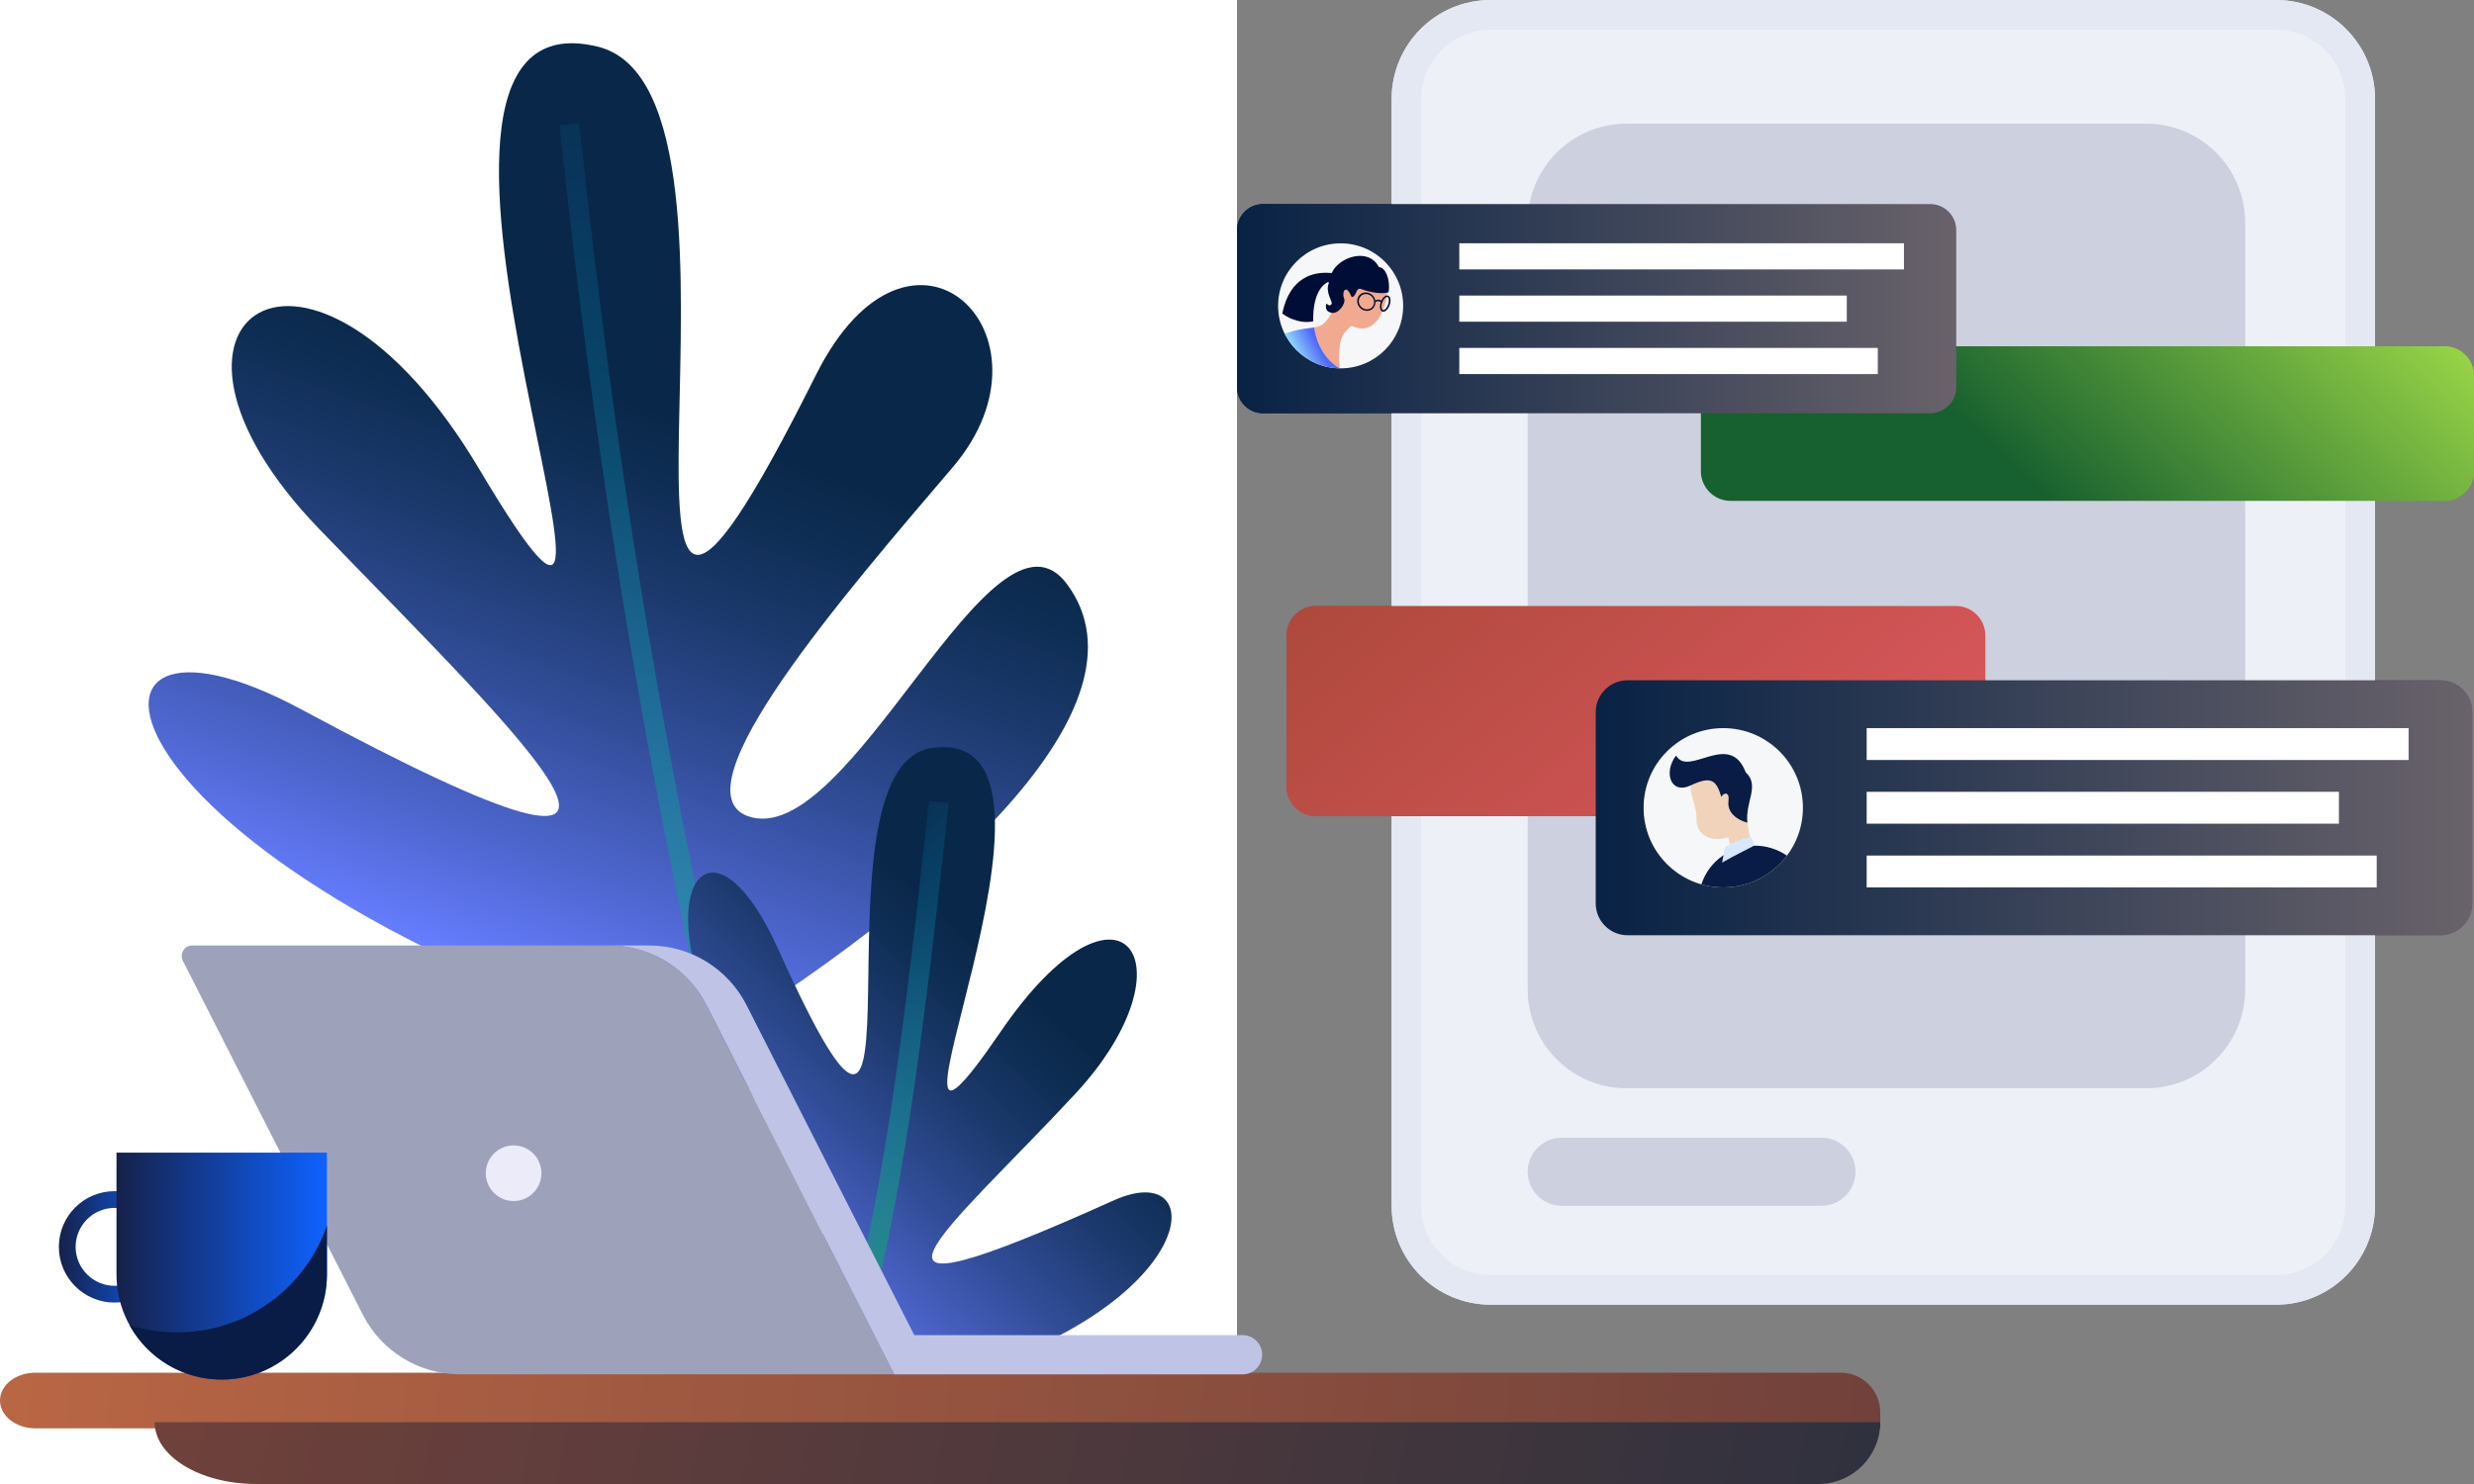
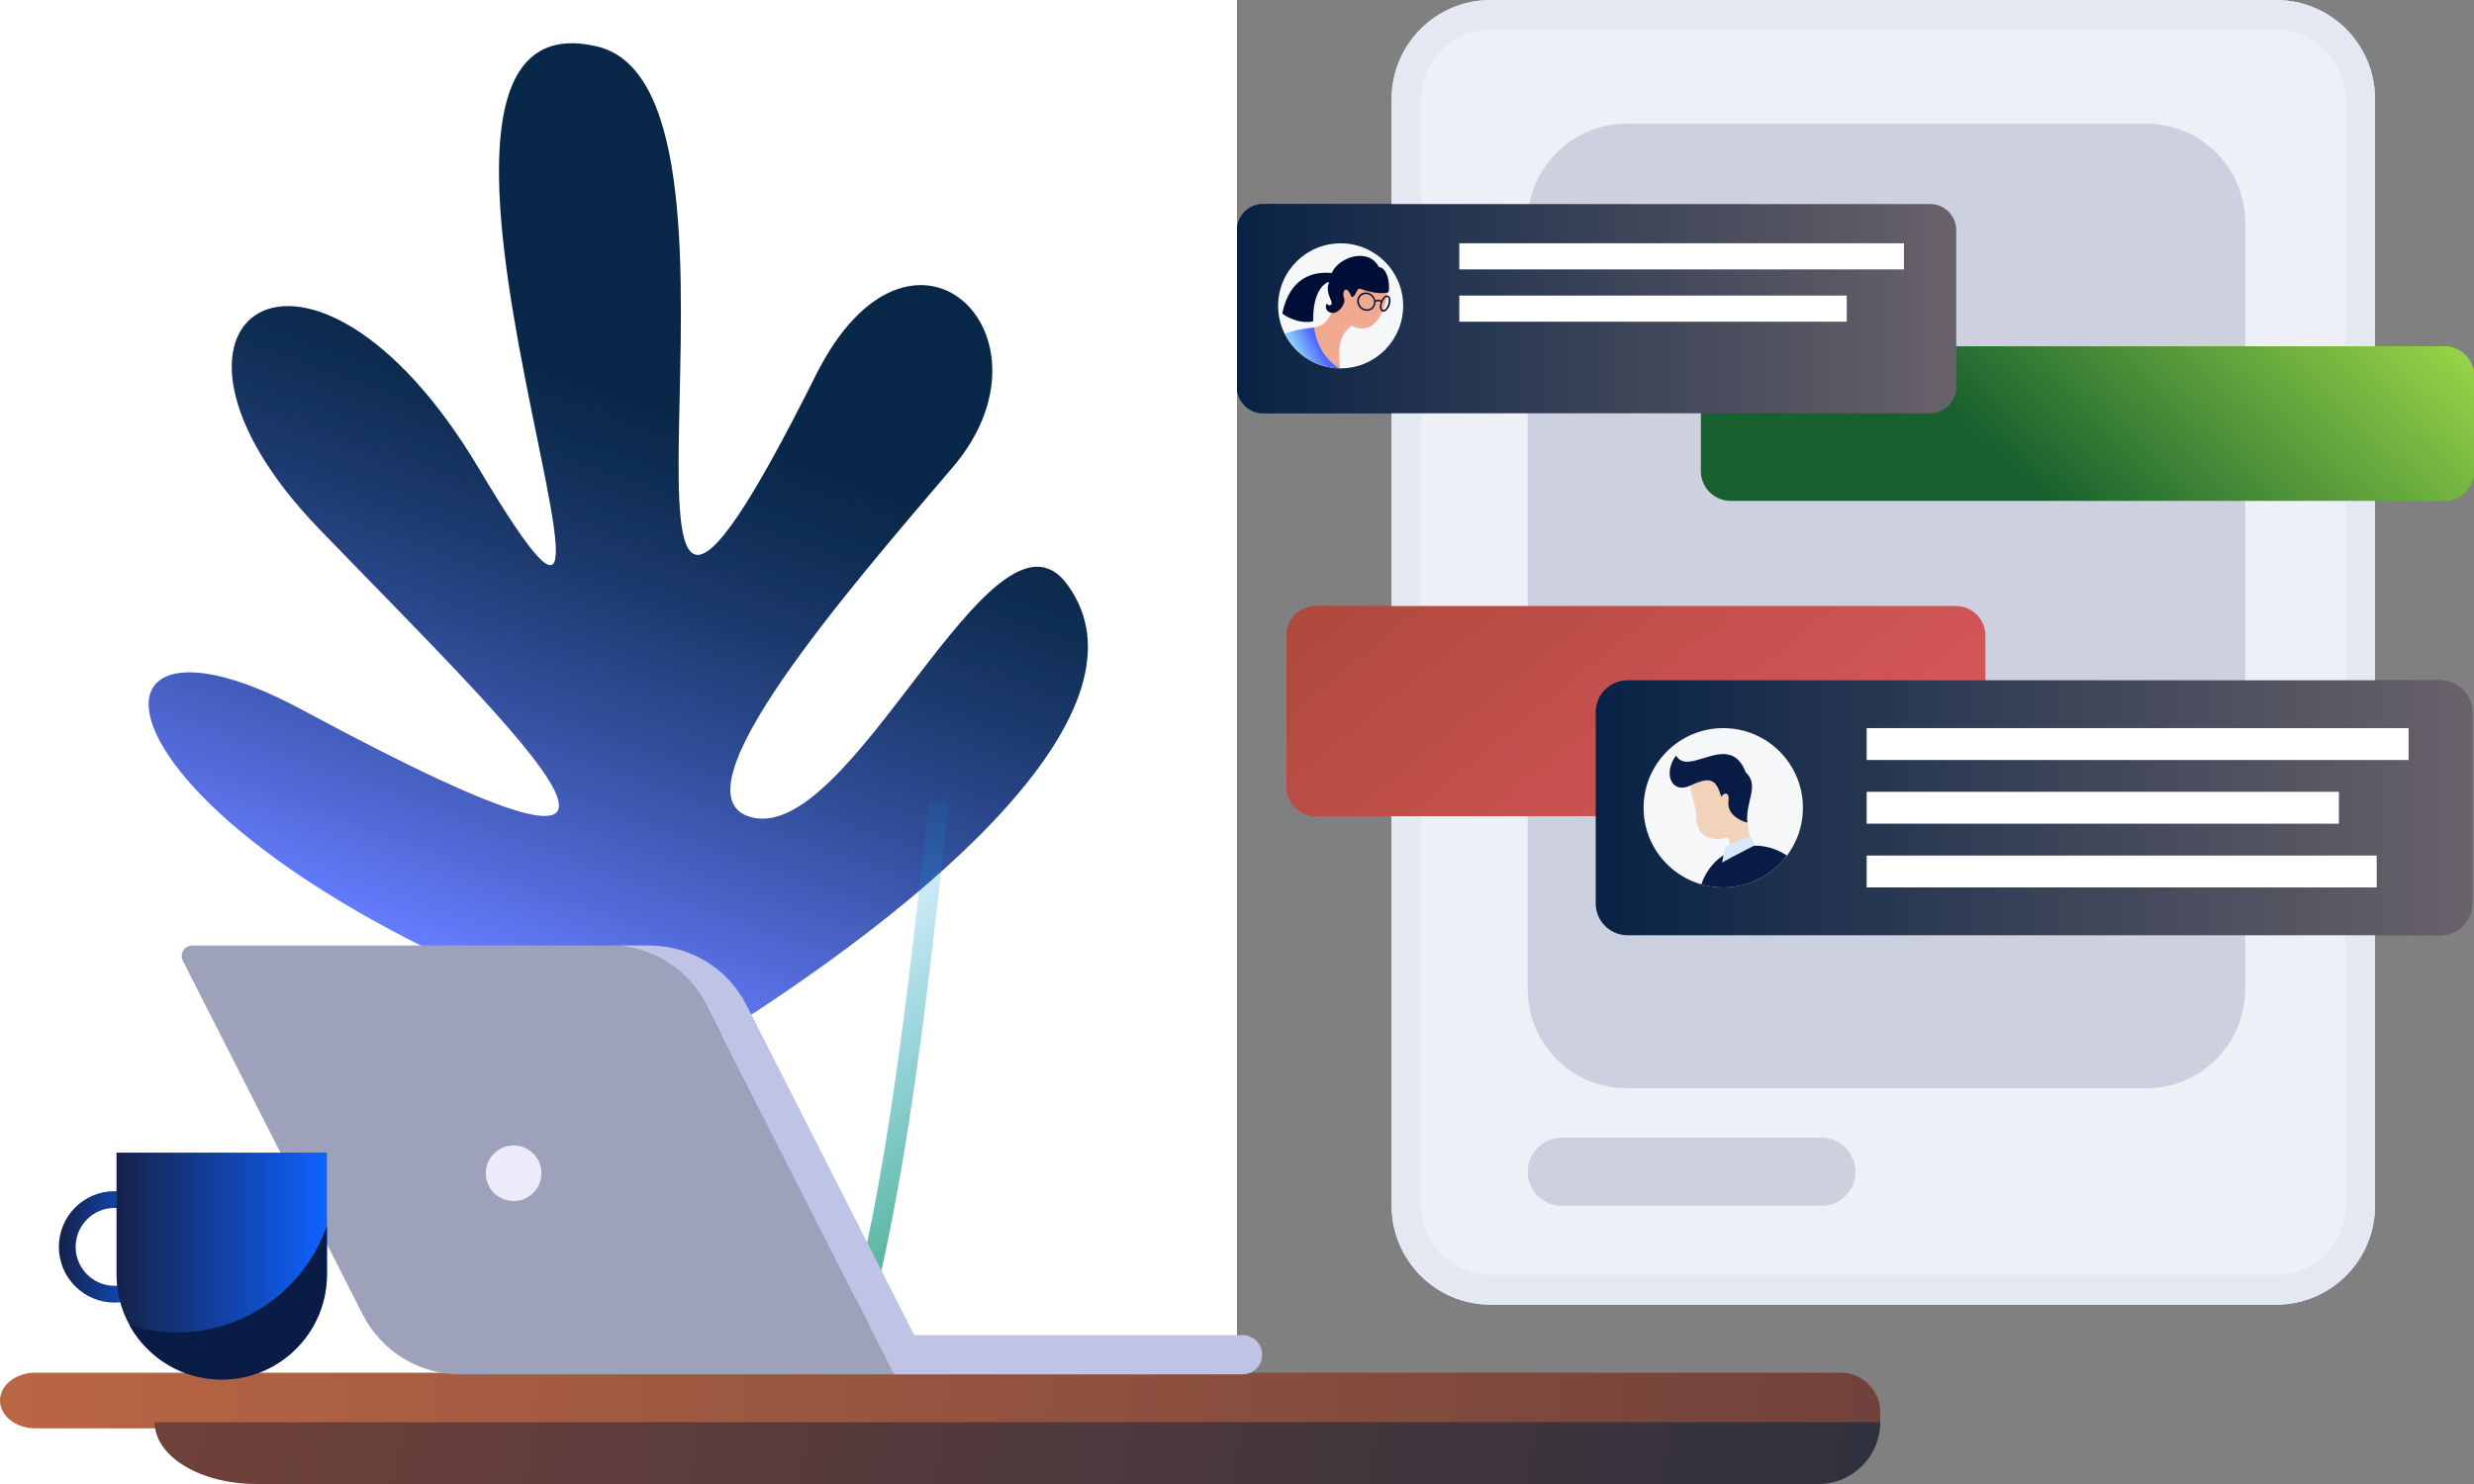
<svg xmlns="http://www.w3.org/2000/svg" width="250" height="150" viewBox="0 0 250 150" fill="none">
  <rect x="0" y="0" width="250" height="150" fill="#808080" stroke="none" />
  <g clip-path="url(#clip0)">
    <path d="M125 0H0V150H125V0Z" fill="white" />
    <path d="M69.857 106.405C8.361 87.225 3.87 57.426 30.443 71.7C75.273 95.837 52.922 74.859 32.277 53.491C11.633 32.123 31.285 18.592 48.411 47.391C71.18 85.667 33.922 -1.71 60.388 4.71C79.791 9.424 55.572 91.686 82.44 37.923C92.036 18.698 107.686 33.861 96.271 47.232C85.362 60.019 68.284 79.804 75.546 82.487C85.87 86.224 100.348 48.674 107.885 59.127C116.775 71.356 95.394 90.775 69.857 106.405Z" fill="url(#paint0_linear)" />
-     <path d="M57.525 12.581C59.897 34.094 64.149 71.604 76.446 121.411C84.672 154.679 80.013 166.898 80.013 166.898" stroke="url(#paint1_linear)" stroke-width="2" stroke-miterlimit="10" />
-     <path d="M85.378 141.532C120.908 136.234 123.75 116.326 112.571 121.322C82.274 134.967 95.641 124.592 108.702 110.514C120.893 97.313 113.278 86.52 101.104 104.299C84.955 127.922 112.022 73.079 94.174 75.603C81.068 77.444 95.254 132.836 78.637 95.935C72.679 82.721 66.787 87.988 70.91 100.127C75.243 112.723 87.023 124.25 82.115 125.518C75.129 127.293 70.576 100.045 64.311 105.689C58.544 110.831 64.766 128.04 85.378 141.532Z" fill="url(#paint2_linear)" />
    <path d="M94.865 81.081C91.621 111.113 89.551 124.955 84.488 142.123C79.424 159.291 74.191 161.546 74.191 161.546" stroke="url(#paint3_linear)" stroke-width="2" stroke-miterlimit="10" />
    <path d="M3.572 144.375H190V142.75C190 140.54 188.209 138.75 186 138.75H3.572C1.596 138.75 0 140.012 0 141.558C0 143.112 1.605 144.375 3.572 144.375Z" fill="url(#paint4_linear)" />
    <path d="M25.892 150H183.75C187.202 150 190 147.201 190 143.75H15.625C15.625 147.199 20.225 150 25.892 150Z" fill="url(#paint5_linear)" />
    <path d="M125.562 134.95H92.387L75.437 101.594C73.556 97.9 69.762 95.569 65.618 95.569H61.568C65.712 95.569 69.512 97.9 71.387 101.594L90.356 138.919H94.406H125.562C126.656 138.919 127.543 138.031 127.543 136.938C127.55 135.844 126.662 134.95 125.562 134.95Z" fill="#BFC3E6" />
    <path d="M71.394 101.594C69.512 97.9 65.719 95.569 61.575 95.569H21.737H19.431C18.637 95.569 18.119 96.413 18.481 97.119L36.662 132.888C38.544 136.581 42.337 138.913 46.481 138.913H50.531H90.368L71.394 101.594Z" fill="#9DA1BA" />
    <path d="M51.9 121.4C53.454 121.4 54.713 120.141 54.713 118.587C54.713 117.034 53.454 115.775 51.9 115.775C50.347 115.775 49.088 117.034 49.088 118.587C49.088 120.141 50.347 121.4 51.9 121.4Z" fill="#ECEBF9" />
    <path d="M11.581 122.094C13.749 122.094 15.518 123.862 15.518 126.031C15.518 128.2 13.749 129.969 11.581 129.969C9.412 129.969 7.643 128.2 7.643 126.031C7.643 123.862 9.405 122.094 11.581 122.094ZM11.581 120.4C8.468 120.4 5.949 122.919 5.949 126.031C5.949 129.144 8.468 131.662 11.581 131.662C14.693 131.662 17.212 129.144 17.212 126.031C17.212 122.919 14.687 120.4 11.581 120.4Z" fill="url(#paint6_linear)" />
    <path d="M22.405 139.444C16.536 139.444 11.773 134.681 11.773 128.813V116.506H33.036V128.813C33.03 134.688 28.273 139.444 22.405 139.444Z" fill="url(#paint7_linear)" />
    <path d="M17.894 134.675C16.219 134.675 14.613 134.419 13.094 133.944C14.906 137.225 18.394 139.444 22.406 139.444C28.275 139.444 33.038 134.681 33.038 128.813V123.875C30.863 130.156 24.913 134.675 17.894 134.675Z" fill="#081C46" />
    <path d="M150.625 1.5H230C234.694 1.5 238.5 5.306 238.5 10V121.875C238.5 126.569 234.694 130.375 230 130.375H150.625C145.931 130.375 142.125 126.569 142.125 121.875V10C142.125 5.306 145.931 1.5 150.625 1.5Z" fill="#EDF0F7" stroke="#E4E8F3" stroke-width="3" />
    <path opacity="0.4" d="M184.062 115H157.813C155.914 115 154.375 116.539 154.375 118.438C154.375 120.336 155.914 121.875 157.813 121.875H184.063C185.961 121.875 187.5 120.336 187.5 118.438C187.5 116.539 185.961 115 184.062 115Z" fill="#9DA1BA" />
    <path opacity="0.4" d="M216.875 12.5H164.375C158.852 12.5 154.375 16.977 154.375 22.5V100C154.375 105.523 158.852 110 164.375 110H216.875C222.398 110 226.875 105.523 226.875 100V22.5C226.875 16.977 222.398 12.5 216.875 12.5Z" fill="#9DA1BA" />
    <path d="M197.625 61.25H133C131.343 61.25 130 62.593 130 64.25V79.5C130 81.157 131.343 82.5 133 82.5H197.625C199.282 82.5 200.625 81.157 200.625 79.5V64.25C200.625 62.593 199.282 61.25 197.625 61.25Z" fill="url(#paint8_linear)" />
    <path d="M247 35H174.875C173.218 35 171.875 36.343 171.875 38V47.625C171.875 49.282 173.218 50.625 174.875 50.625H247C248.657 50.625 250 49.282 250 47.625V38C250 36.343 248.657 35 247 35Z" fill="url(#paint9_linear)" />
    <path d="M195.038 41.774H127.643C126.181 41.774 125 40.593 125 39.131V23.268C125 21.806 126.181 20.625 127.643 20.625H195.038C196.5 20.625 197.681 21.806 197.681 23.268V39.124C197.681 40.586 196.5 41.774 195.038 41.774Z" fill="url(#paint10_linear)" />
-     <path d="M192.396 24.589H147.463V27.232H192.396V24.589Z" fill="white" />
    <path d="M186.618 29.875H147.463V32.517H186.618V29.875Z" fill="white" />
    <path d="M189.753 35.167H147.463V37.81H189.753V35.167Z" fill="white" />
    <path d="M135.473 37.233C138.963 37.233 141.791 34.404 141.791 30.915C141.791 27.425 138.963 24.596 135.473 24.596C131.983 24.596 129.154 27.425 129.154 30.915C129.154 34.404 131.983 37.233 135.473 37.233Z" fill="#F6F7F8" />
    <path d="M140.019 30.542C138.951 34.422 136.575 32.911 136.575 32.911C136.554 32.918 136.547 32.939 136.526 32.953C136.259 33.157 136.048 33.374 135.879 33.62C135.605 34 135.45 34.45 135.38 34.977C135.289 35.567 135.31 36.27 135.387 37.121C135.394 37.184 135.324 37.226 135.268 37.191C133.728 36.193 133.145 34.696 132.913 33.754C132.857 33.522 132.822 33.318 132.808 33.171C132.801 33.129 132.829 33.093 132.871 33.086C133.546 32.967 133.974 32.7 134.558 31.624C135.359 30.12 134.087 28.919 135.155 27.478C136.772 25.25 141.172 26.346 140.019 30.542Z" fill="#F1AA8F" />
    <path d="M130.165 33.607C130.046 33.649 129.919 33.684 129.793 33.733C129.927 33.684 130.046 33.642 130.165 33.607Z" fill="url(#paint11_linear)" />
    <path d="M132.922 33.74C132.866 33.508 132.837 33.304 132.816 33.164C132.809 33.122 132.774 33.094 132.732 33.101C132.135 33.199 131.361 33.234 130.181 33.607C130.068 33.642 129.949 33.684 129.822 33.726C130.841 35.772 132.936 37.184 135.361 37.233C133.751 36.235 133.147 34.703 132.922 33.74Z" fill="url(#paint12_linear)" />
    <path d="M130.165 33.607C130.046 33.649 129.919 33.684 129.793 33.733C129.927 33.684 130.046 33.642 130.165 33.607Z" fill="url(#paint13_linear)" />
    <path d="M139.396 27.007C140.021 27.063 140.499 28.279 140.33 29.488C140.323 29.516 140.302 29.544 140.274 29.551C139.318 29.818 137.891 29.348 137.533 29.214C137.006 29.024 137.111 29.875 136.654 30.022C136.619 30.036 136.577 30.015 136.563 29.98C136.008 28.61 135.544 29.523 135.832 30.198C136.015 30.641 135.291 31.765 134.539 31.618C133.963 31.505 133.949 31.055 133.998 30.781C134.012 30.718 134.089 30.697 134.131 30.746C134.244 30.894 134.455 30.915 134.56 30.725C134.687 30.486 133.899 29.558 134.279 28.616C134.307 28.553 134.237 28.49 134.173 28.518C132.859 29.172 132.662 31.337 132.704 32.419C132.704 32.454 132.676 32.489 132.641 32.496C131.102 32.763 129.844 31.892 129.612 31.723C129.591 31.709 129.577 31.674 129.584 31.646C130.35 27.963 132.789 27.429 134.518 27.597C134.553 27.597 134.581 27.583 134.595 27.555C135.291 25.995 138.264 24.969 139.325 26.972C139.353 26.993 139.374 27 139.396 27.007Z" fill="#000D36" />
    <path d="M138.136 31.421C137.616 31.421 137.18 30.999 137.145 30.493C137.138 30.24 137.215 30.001 137.377 29.825C137.546 29.649 137.77 29.558 138.009 29.558H138.016C138.523 29.558 138.965 29.98 138.993 30.486C139 30.739 138.923 30.978 138.762 31.154C138.6 31.329 138.375 31.421 138.136 31.421ZM138.024 29.72C137.82 29.72 137.63 29.797 137.503 29.938C137.37 30.085 137.3 30.268 137.307 30.486C137.335 30.915 137.7 31.266 138.129 31.266H138.136C138.34 31.266 138.53 31.189 138.656 31.048C138.79 30.901 138.86 30.718 138.853 30.5C138.825 30.071 138.459 29.72 138.024 29.72Z" fill="#000D36" />
    <path d="M139.788 31.505C139.76 31.505 139.732 31.505 139.711 31.498C139.633 31.477 139.563 31.421 139.514 31.329C139.415 31.146 139.422 30.851 139.521 30.549C139.675 30.099 139.992 29.797 140.245 29.874C140.322 29.895 140.392 29.952 140.441 30.043C140.54 30.226 140.533 30.521 140.434 30.823C140.287 31.231 140.02 31.505 139.788 31.505ZM140.16 30.015C140.013 30.015 139.788 30.233 139.668 30.591C139.577 30.844 139.577 31.111 139.647 31.245C139.675 31.294 139.703 31.322 139.746 31.336C139.893 31.378 140.146 31.154 140.273 30.76C140.364 30.507 140.364 30.24 140.294 30.106C140.266 30.064 140.245 30.036 140.21 30.022C140.203 30.022 140.195 30.015 140.181 30.015H140.16Z" fill="#000D36" />
    <path d="M139.556 30.563H139.549C139.535 30.556 139.521 30.549 139.514 30.535C139.5 30.514 139.458 30.486 139.395 30.465C139.346 30.45 139.191 30.408 139.043 30.514C139.015 30.535 138.973 30.535 138.945 30.507C138.91 30.471 138.917 30.422 138.952 30.394C139.149 30.247 139.388 30.261 139.542 30.352C139.585 30.38 139.62 30.408 139.641 30.443C139.676 30.507 139.627 30.577 139.556 30.563Z" fill="#000D36" />
    <path d="M136.577 32.91C136.556 32.917 136.549 32.938 136.528 32.952C136.31 33.121 136.12 33.297 135.972 33.494C135.93 33.543 135.853 33.529 135.839 33.465C135.762 33.163 135.747 32.798 135.853 32.404C135.874 32.341 135.958 32.327 135.993 32.39C136.071 32.524 136.232 32.713 136.577 32.91Z" fill="#F1AA8F" />
    <path d="M246.612 94.534H164.472C162.69 94.534 161.25 93.094 161.25 91.313V71.983C161.25 70.202 162.69 68.762 164.472 68.762H246.612C248.393 68.762 249.833 70.202 249.833 71.983V91.313C249.833 93.088 248.393 94.534 246.612 94.534Z" fill="url(#paint14_linear)" />
    <path d="M243.389 73.597H188.629V76.819H243.389V73.597Z" fill="white" />
    <path d="M236.35 80.034H188.629V83.256H236.35V80.034Z" fill="white" />
    <path d="M240.167 86.478H188.629V89.699H240.167V86.478Z" fill="white" />
    <path d="M174.137 89.698C178.583 89.698 182.187 86.094 182.187 81.648C182.187 77.201 178.583 73.597 174.137 73.597C169.69 73.597 166.086 77.201 166.086 81.648C166.086 86.094 169.69 89.698 174.137 89.698Z" fill="#F6F7F8" />
    <path d="M175.068 86.256L174.632 84.615C173.782 84.983 171.33 85.064 171.424 82.552C171.471 81.266 170.038 79.183 171.457 78.319C173.373 77.127 175.824 76.645 176.307 79.605C176.548 81.085 176.273 81.715 176.729 84.066C176.889 84.916 177.231 85.821 177.231 85.821L175.068 86.256Z" fill="#F1D3BC" />
    <path d="M176.568 83.149C176.568 83.149 174.444 82.667 174.665 80.946C174.793 80.028 174.197 80.075 173.942 80.544C173.413 78.802 172.897 78.434 170.848 79.385C168.805 80.35 168.075 78.046 169.368 76.371C170.654 78.595 174.779 73.792 176.407 78.066C177.854 79.412 176.353 81.019 176.568 83.149Z" fill="#081C46" />
    <path d="M180.572 86.485C180.566 86.485 180.566 86.478 180.559 86.478C179.561 85.802 178.449 85.48 177.351 85.48C174.98 85.48 172.716 86.954 171.926 89.391C172.629 89.592 173.366 89.7 174.136 89.7C176.761 89.7 179.099 88.44 180.572 86.485Z" fill="#081C46" />
    <path d="M174.021 87.188L174.263 85.868C174.296 85.694 174.423 85.527 174.584 85.446C174.952 85.252 175.97 84.783 176.841 84.596C176.908 84.582 176.968 84.609 176.989 84.676L177.31 85.446C177.323 85.466 175.08 86.558 174.021 87.188Z" fill="#D7E8FD" />
    <path d="M150.625 1.5H230C234.694 1.5 238.5 5.306 238.5 10V121.875C238.5 126.569 234.694 130.375 230 130.375H150.625C145.931 130.375 142.125 126.569 142.125 121.875V10C142.125 5.306 145.931 1.5 150.625 1.5Z" fill="#EDF0F7" stroke="#E4E8F3" stroke-width="3" />
    <path opacity="0.4" d="M184.062 115H157.813C155.914 115 154.375 116.539 154.375 118.438C154.375 120.336 155.914 121.875 157.813 121.875H184.063C185.961 121.875 187.5 120.336 187.5 118.438C187.5 116.539 185.961 115 184.062 115Z" fill="#9DA1BA" />
    <path opacity="0.4" d="M216.875 12.5H164.375C158.852 12.5 154.375 16.977 154.375 22.5V100C154.375 105.523 158.852 110 164.375 110H216.875C222.398 110 226.875 105.523 226.875 100V22.5C226.875 16.977 222.398 12.5 216.875 12.5Z" fill="#9DA1BA" />
    <path d="M197.625 61.25H133C131.343 61.25 130 62.593 130 64.25V79.5C130 81.157 131.343 82.5 133 82.5H197.625C199.282 82.5 200.625 81.157 200.625 79.5V64.25C200.625 62.593 199.282 61.25 197.625 61.25Z" fill="url(#paint15_linear)" />
    <path d="M247 35H174.875C173.218 35 171.875 36.343 171.875 38V47.625C171.875 49.282 173.218 50.625 174.875 50.625H247C248.657 50.625 250 49.282 250 47.625V38C250 36.343 248.657 35 247 35Z" fill="url(#paint16_linear)" />
    <path d="M195.038 41.774H127.643C126.181 41.774 125 40.593 125 39.131V23.268C125 21.806 126.181 20.625 127.643 20.625H195.038C196.5 20.625 197.681 21.806 197.681 23.268V39.124C197.681 40.586 196.5 41.774 195.038 41.774Z" fill="url(#paint17_linear)" />
    <path d="M192.396 24.589H147.463V27.232H192.396V24.589Z" fill="white" />
    <path d="M186.618 29.875H147.463V32.517H186.618V29.875Z" fill="white" />
-     <path d="M189.753 35.167H147.463V37.81H189.753V35.167Z" fill="white" />
    <path d="M135.473 37.233C138.963 37.233 141.791 34.404 141.791 30.915C141.791 27.425 138.963 24.596 135.473 24.596C131.983 24.596 129.154 27.425 129.154 30.915C129.154 34.404 131.983 37.233 135.473 37.233Z" fill="#F6F7F8" />
    <path d="M140.019 30.542C138.951 34.422 136.575 32.911 136.575 32.911C136.554 32.918 136.547 32.939 136.526 32.953C136.259 33.157 136.048 33.374 135.879 33.62C135.605 34 135.45 34.45 135.38 34.977C135.289 35.567 135.31 36.27 135.387 37.121C135.394 37.184 135.324 37.226 135.268 37.191C133.728 36.193 133.145 34.696 132.913 33.754C132.857 33.522 132.822 33.318 132.808 33.171C132.801 33.129 132.829 33.093 132.871 33.086C133.546 32.967 133.974 32.7 134.558 31.624C135.359 30.12 134.087 28.919 135.155 27.478C136.772 25.25 141.172 26.346 140.019 30.542Z" fill="#F1AA8F" />
    <path d="M130.165 33.607C130.046 33.649 129.919 33.684 129.793 33.733C129.927 33.684 130.046 33.642 130.165 33.607Z" fill="url(#paint18_linear)" />
    <path d="M132.922 33.74C132.866 33.508 132.837 33.304 132.816 33.164C132.809 33.122 132.774 33.094 132.732 33.101C132.135 33.199 131.361 33.234 130.181 33.607C130.068 33.642 129.949 33.684 129.822 33.726C130.841 35.772 132.936 37.184 135.361 37.233C133.751 36.235 133.147 34.703 132.922 33.74Z" fill="url(#paint19_linear)" />
    <path d="M130.165 33.607C130.046 33.649 129.919 33.684 129.793 33.733C129.927 33.684 130.046 33.642 130.165 33.607Z" fill="url(#paint20_linear)" />
    <path d="M139.396 27.007C140.021 27.063 140.499 28.279 140.33 29.488C140.323 29.516 140.302 29.544 140.274 29.551C139.318 29.818 137.891 29.348 137.533 29.214C137.006 29.024 137.111 29.875 136.654 30.022C136.619 30.036 136.577 30.015 136.563 29.98C136.008 28.61 135.544 29.523 135.832 30.198C136.015 30.641 135.291 31.765 134.539 31.618C133.963 31.505 133.949 31.055 133.998 30.781C134.012 30.718 134.089 30.697 134.131 30.746C134.244 30.894 134.455 30.915 134.56 30.725C134.687 30.486 133.899 29.558 134.279 28.616C134.307 28.553 134.237 28.49 134.173 28.518C132.859 29.172 132.662 31.337 132.704 32.419C132.704 32.454 132.676 32.489 132.641 32.496C131.102 32.763 129.844 31.892 129.612 31.723C129.591 31.709 129.577 31.674 129.584 31.646C130.35 27.963 132.789 27.429 134.518 27.597C134.553 27.597 134.581 27.583 134.595 27.555C135.291 25.995 138.264 24.969 139.325 26.972C139.353 26.993 139.374 27 139.396 27.007Z" fill="#000D36" />
    <path d="M138.136 31.421C137.616 31.421 137.18 30.999 137.145 30.493C137.138 30.24 137.215 30.001 137.377 29.825C137.546 29.649 137.77 29.558 138.009 29.558H138.016C138.523 29.558 138.965 29.98 138.993 30.486C139 30.739 138.923 30.978 138.762 31.154C138.6 31.329 138.375 31.421 138.136 31.421ZM138.024 29.72C137.82 29.72 137.63 29.797 137.503 29.938C137.37 30.085 137.3 30.268 137.307 30.486C137.335 30.915 137.7 31.266 138.129 31.266H138.136C138.34 31.266 138.53 31.189 138.656 31.048C138.79 30.901 138.86 30.718 138.853 30.5C138.825 30.071 138.459 29.72 138.024 29.72Z" fill="#000D36" />
    <path d="M139.788 31.505C139.76 31.505 139.732 31.505 139.711 31.498C139.633 31.477 139.563 31.421 139.514 31.329C139.415 31.146 139.422 30.851 139.521 30.549C139.675 30.099 139.992 29.797 140.245 29.874C140.322 29.895 140.392 29.952 140.441 30.043C140.54 30.226 140.533 30.521 140.434 30.823C140.287 31.231 140.02 31.505 139.788 31.505ZM140.16 30.015C140.013 30.015 139.788 30.233 139.668 30.591C139.577 30.844 139.577 31.111 139.647 31.245C139.675 31.294 139.703 31.322 139.746 31.336C139.893 31.378 140.146 31.154 140.273 30.76C140.364 30.507 140.364 30.24 140.294 30.106C140.266 30.064 140.245 30.036 140.21 30.022C140.203 30.022 140.195 30.015 140.181 30.015H140.16Z" fill="#000D36" />
    <path d="M139.556 30.563H139.549C139.535 30.556 139.521 30.549 139.514 30.535C139.5 30.514 139.458 30.486 139.395 30.465C139.346 30.45 139.191 30.408 139.043 30.514C139.015 30.535 138.973 30.535 138.945 30.507C138.91 30.471 138.917 30.422 138.952 30.394C139.149 30.247 139.388 30.261 139.542 30.352C139.585 30.38 139.62 30.408 139.641 30.443C139.676 30.507 139.627 30.577 139.556 30.563Z" fill="#000D36" />
    <path d="M136.577 32.91C136.556 32.917 136.549 32.938 136.528 32.952C136.31 33.121 136.12 33.297 135.972 33.494C135.93 33.543 135.853 33.529 135.839 33.465C135.762 33.163 135.747 32.798 135.853 32.404C135.874 32.341 135.958 32.327 135.993 32.39C136.071 32.524 136.232 32.713 136.577 32.91Z" fill="#F1AA8F" />
    <path d="M246.612 94.534H164.472C162.69 94.534 161.25 93.094 161.25 91.313V71.983C161.25 70.202 162.69 68.762 164.472 68.762H246.612C248.393 68.762 249.833 70.202 249.833 71.983V91.313C249.833 93.088 248.393 94.534 246.612 94.534Z" fill="url(#paint21_linear)" />
    <path d="M243.389 73.597H188.629V76.819H243.389V73.597Z" fill="white" />
    <path d="M236.35 80.034H188.629V83.256H236.35V80.034Z" fill="white" />
    <path d="M240.167 86.478H188.629V89.699H240.167V86.478Z" fill="white" />
    <path d="M174.137 89.698C178.583 89.698 182.187 86.094 182.187 81.648C182.187 77.201 178.583 73.597 174.137 73.597C169.69 73.597 166.086 77.201 166.086 81.648C166.086 86.094 169.69 89.698 174.137 89.698Z" fill="#F6F7F8" />
    <path d="M175.068 86.256L174.632 84.615C173.782 84.983 171.33 85.064 171.424 82.552C171.471 81.266 170.038 79.183 171.457 78.319C173.373 77.127 175.824 76.645 176.307 79.605C176.548 81.085 176.273 81.715 176.729 84.066C176.889 84.916 177.231 85.821 177.231 85.821L175.068 86.256Z" fill="#F1D3BC" />
    <path d="M176.568 83.149C176.568 83.149 174.444 82.667 174.665 80.946C174.793 80.028 174.197 80.075 173.942 80.544C173.413 78.802 172.897 78.434 170.848 79.385C168.805 80.35 168.075 78.046 169.368 76.371C170.654 78.595 174.779 73.792 176.407 78.066C177.854 79.412 176.353 81.019 176.568 83.149Z" fill="#081C46" />
    <path d="M180.572 86.485C180.566 86.485 180.566 86.478 180.559 86.478C179.561 85.802 178.449 85.48 177.351 85.48C174.98 85.48 172.716 86.954 171.926 89.391C172.629 89.592 173.366 89.7 174.136 89.7C176.761 89.7 179.099 88.44 180.572 86.485Z" fill="#081C46" />
    <path d="M174.021 87.188L174.263 85.868C174.296 85.694 174.423 85.527 174.584 85.446C174.952 85.252 175.97 84.783 176.841 84.596C176.908 84.582 176.968 84.609 176.989 84.676L177.31 85.446C177.323 85.466 175.08 86.558 174.021 87.188Z" fill="#D7E8FD" />
  </g>
  <defs>
    <linearGradient id="paint0_linear" x1="54.044" y1="99.571" x2="74.111" y2="44.366" gradientUnits="userSpaceOnUse">
      <stop stop-color="#667DFF" />
      <stop offset="0.188" stop-color="#5068D3" />
      <stop offset="0.467" stop-color="#314D98" />
      <stop offset="0.705" stop-color="#1C396D" />
      <stop offset="0.89" stop-color="#0E2D53" />
      <stop offset="1" stop-color="#092849" />
    </linearGradient>
    <linearGradient id="paint1_linear" x1="57.818" y1="14.107" x2="93.227" y2="160.636" gradientUnits="userSpaceOnUse">
      <stop stop-color="#009DDC" stop-opacity="0.1" />
      <stop offset="1" stop-color="#249649" />
    </linearGradient>
    <linearGradient id="paint2_linear" x1="74.933" y1="131.018" x2="103.848" y2="100.384" gradientUnits="userSpaceOnUse">
      <stop stop-color="#667DFF" />
      <stop offset="0.188" stop-color="#5068D3" />
      <stop offset="0.467" stop-color="#314D98" />
      <stop offset="0.705" stop-color="#1C396D" />
      <stop offset="0.89" stop-color="#0E2D53" />
      <stop offset="1" stop-color="#092849" />
    </linearGradient>
    <linearGradient id="paint3_linear" x1="69.619" y1="106.515" x2="99.605" y2="136.279" gradientUnits="userSpaceOnUse">
      <stop stop-color="#009DDC" stop-opacity="0.1" />
      <stop offset="1" stop-color="#249649" />
    </linearGradient>
    <linearGradient id="paint4_linear" x1="190.483" y1="146.863" x2="1.339" y2="129.569" gradientUnits="userSpaceOnUse">
      <stop stop-color="#70413B" />
      <stop offset="0.999" stop-color="#B96644" />
    </linearGradient>
    <linearGradient id="paint5_linear" x1="190.275" y1="153.549" x2="21.194" y2="116.708" gradientUnits="userSpaceOnUse">
      <stop offset="0.001" stop-color="#2F313E" />
      <stop offset="1" stop-color="#70413B" />
    </linearGradient>
    <linearGradient id="paint6_linear" x1="5.946" y1="126.029" x2="17.21" y2="126.029" gradientUnits="userSpaceOnUse">
      <stop stop-color="#152149" />
      <stop offset="1" stop-color="#0E62FF" />
    </linearGradient>
    <linearGradient id="paint7_linear" x1="11.771" y1="127.978" x2="33.032" y2="127.978" gradientUnits="userSpaceOnUse">
      <stop stop-color="#152149" />
      <stop offset="1" stop-color="#0E62FF" />
    </linearGradient>
    <linearGradient id="paint8_linear" x1="130" y1="62.388" x2="169.379" y2="110.9" gradientUnits="userSpaceOnUse">
      <stop stop-color="#AE493C" />
      <stop offset="1" stop-color="#E05961" />
    </linearGradient>
    <linearGradient id="paint9_linear" x1="155.316" y1="2.815" x2="182.046" y2="-25.957" gradientUnits="userSpaceOnUse">
      <stop stop-color="#17602F" />
      <stop offset="1" stop-color="#95D246" />
    </linearGradient>
    <linearGradient id="paint10_linear" x1="124.997" y1="31.199" x2="197.681" y2="31.199" gradientUnits="userSpaceOnUse">
      <stop stop-color="#082245" />
      <stop offset="1" stop-color="#69626A" />
    </linearGradient>
    <linearGradient id="paint11_linear" x1="129.943" y1="33.628" x2="130.008" y2="33.707" gradientUnits="userSpaceOnUse">
      <stop stop-color="#8ACDFB" />
      <stop offset="1" stop-color="#5169F9" />
    </linearGradient>
    <linearGradient id="paint12_linear" x1="131.365" y1="36.126" x2="133.305" y2="35.099" gradientUnits="userSpaceOnUse">
      <stop stop-color="#8ACDFB" />
      <stop offset="1" stop-color="#5169F9" />
    </linearGradient>
    <linearGradient id="paint13_linear" x1="129.792" y1="33.688" x2="130.169" y2="33.65" gradientUnits="userSpaceOnUse">
      <stop stop-color="#8ACDFB" />
      <stop offset="1" stop-color="#5169F9" />
    </linearGradient>
    <linearGradient id="paint14_linear" x1="161.248" y1="81.647" x2="249.833" y2="81.647" gradientUnits="userSpaceOnUse">
      <stop stop-color="#082245" />
      <stop offset="1" stop-color="#69626A" />
    </linearGradient>
    <linearGradient id="paint15_linear" x1="130" y1="62.388" x2="169.379" y2="110.9" gradientUnits="userSpaceOnUse">
      <stop stop-color="#AE493C" />
      <stop offset="1" stop-color="#E05961" />
    </linearGradient>
    <linearGradient id="paint16_linear" x1="155.316" y1="2.815" x2="182.046" y2="-25.957" gradientUnits="userSpaceOnUse">
      <stop stop-color="#17602F" />
      <stop offset="1" stop-color="#95D246" />
    </linearGradient>
    <linearGradient id="paint17_linear" x1="124.997" y1="31.199" x2="197.681" y2="31.199" gradientUnits="userSpaceOnUse">
      <stop stop-color="#082245" />
      <stop offset="1" stop-color="#69626A" />
    </linearGradient>
    <linearGradient id="paint18_linear" x1="129.943" y1="33.628" x2="130.008" y2="33.707" gradientUnits="userSpaceOnUse">
      <stop stop-color="#8ACDFB" />
      <stop offset="1" stop-color="#5169F9" />
    </linearGradient>
    <linearGradient id="paint19_linear" x1="131.365" y1="36.126" x2="133.305" y2="35.099" gradientUnits="userSpaceOnUse">
      <stop stop-color="#8ACDFB" />
      <stop offset="1" stop-color="#5169F9" />
    </linearGradient>
    <linearGradient id="paint20_linear" x1="129.792" y1="33.688" x2="130.169" y2="33.65" gradientUnits="userSpaceOnUse">
      <stop stop-color="#8ACDFB" />
      <stop offset="1" stop-color="#5169F9" />
    </linearGradient>
    <linearGradient id="paint21_linear" x1="161.248" y1="81.647" x2="249.833" y2="81.647" gradientUnits="userSpaceOnUse">
      <stop stop-color="#082245" />
      <stop offset="1" stop-color="#69626A" />
    </linearGradient>
    <clipPath id="clip0">
      <rect width="250" height="150" fill="white" />
    </clipPath>
  </defs>
</svg>